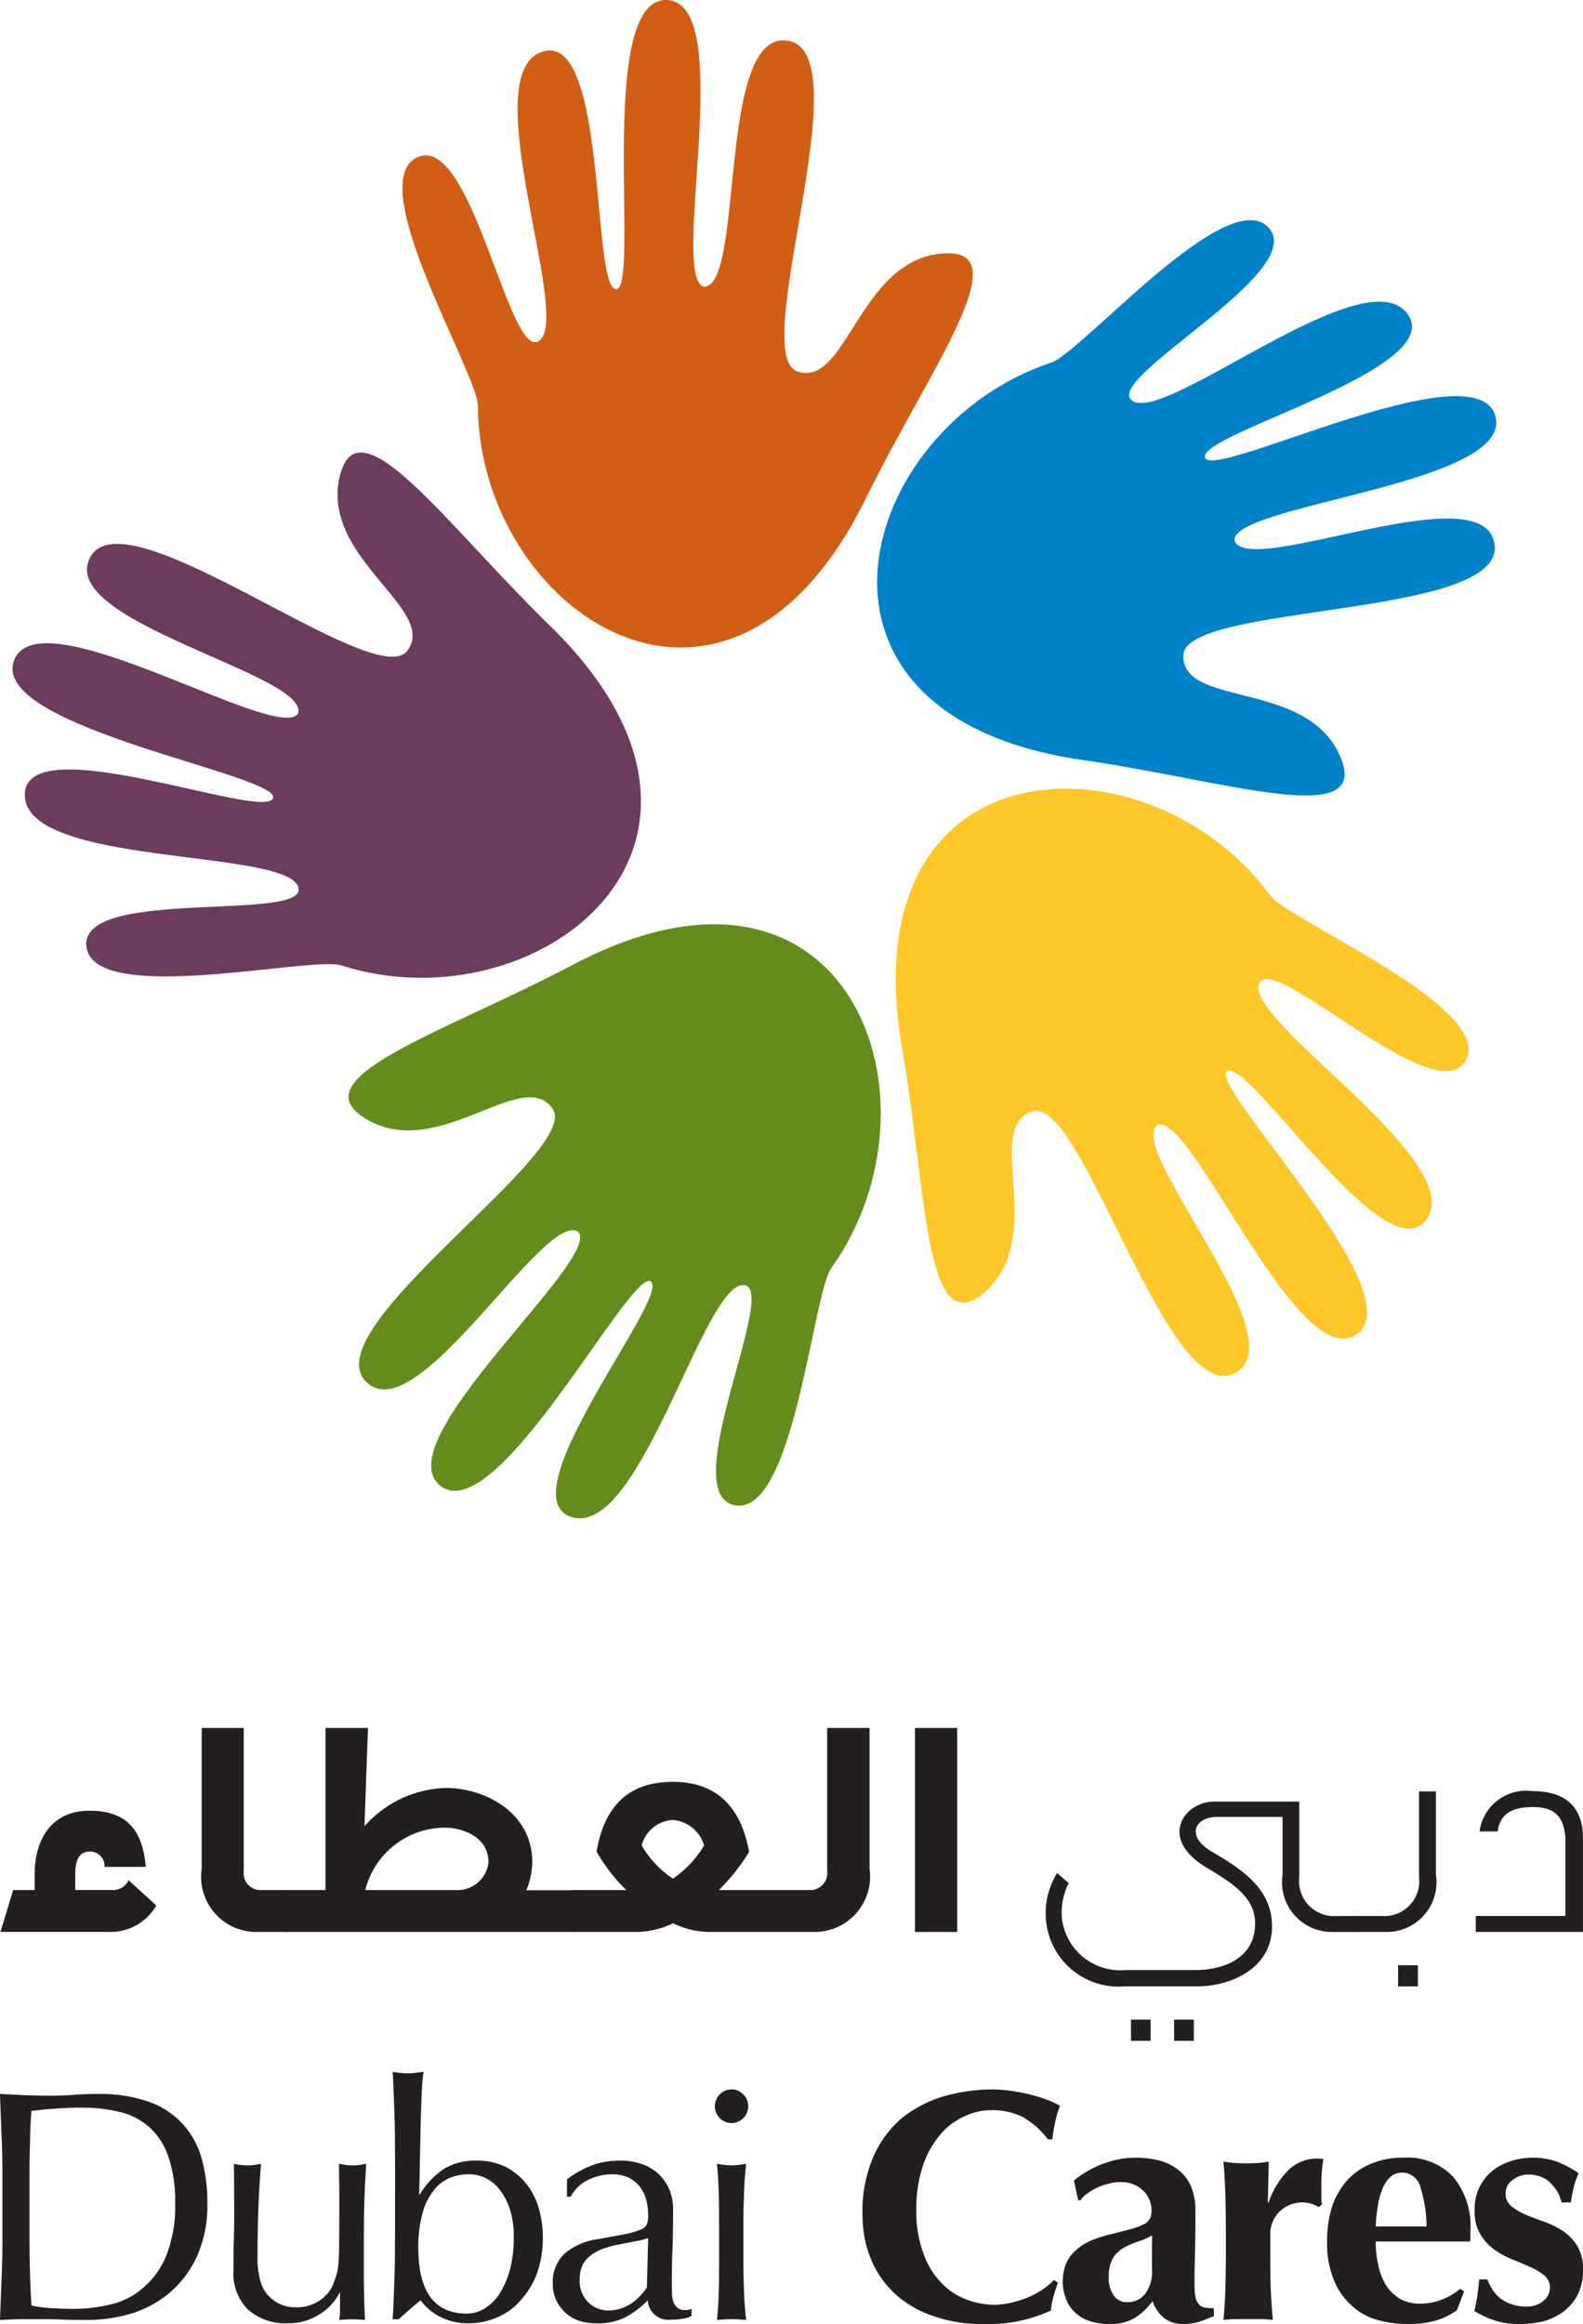
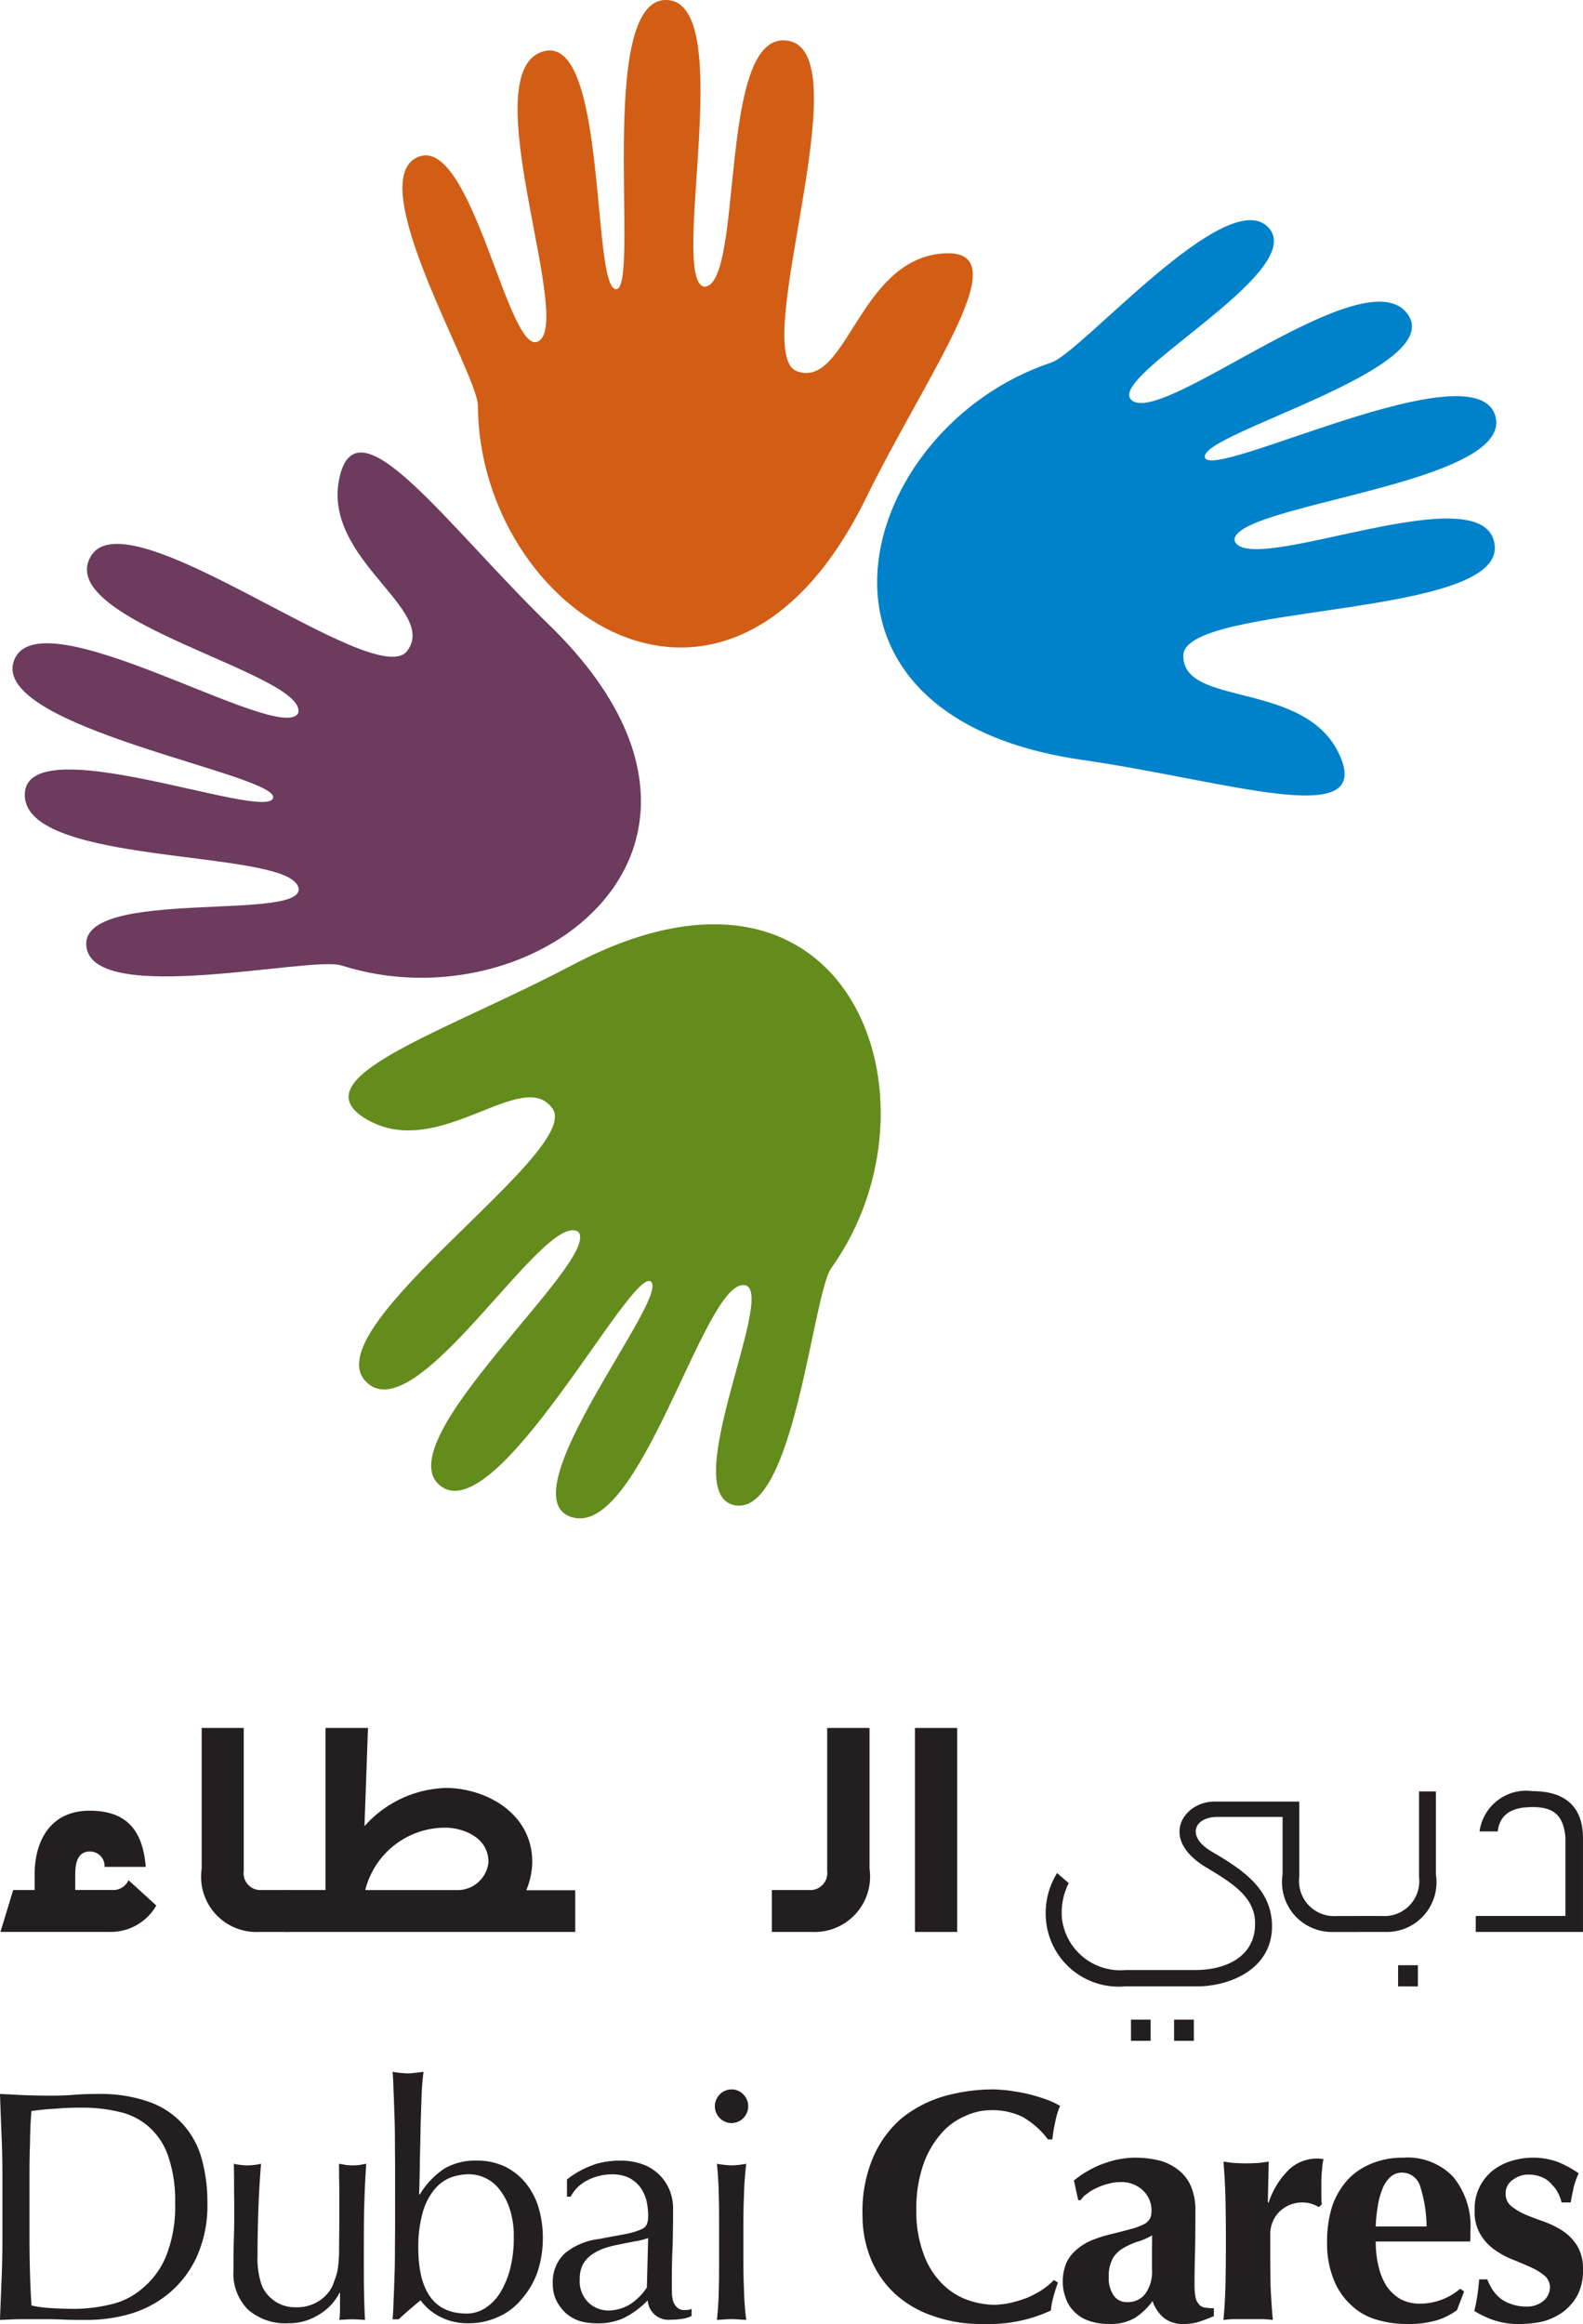
<svg xmlns="http://www.w3.org/2000/svg" id="Layer_1" data-name="Layer 1" viewBox="0 0 62.461 91.643">
  <defs>
    <style>.cls-1{fill:#d15e14;}.cls-1,.cls-2,.cls-3,.cls-4,.cls-5{fill-rule:evenodd;}.cls-2{fill:#0082ca;}.cls-3{fill:#ffc629;}.cls-4{fill:#638c1c;}.cls-5{fill:#6c3b5d;}.cls-6{fill:#231f20;}</style>
  </defs>
  <path class="cls-1" d="M54.438,12.599c-3.253.337-3.714,5.331-5.66,4.64C46.836,16.56,51.314,4.79,48.455,4.211c-2.861-.574-1.74,9.631-3.343,9.696-1.41-.305,1.333-11.217-1.481-11.31C40.81,2.506,42.609,14.042,41.629,14.002c-.982-.052-.323-10.288-2.94-9.356-2.606.932,1.149,10.297-.053,11.361-1.199,1.064-2.663-8.201-4.842-7.209C31.611,9.784,36.18,17.34,36.18,18.595c.047,8.086,9.811,14.799,15.294,3.683,2.524-5.142,6.203-10.016,2.964-9.678" transform="translate(-17.324 -2.597)" />
  <path class="cls-2" d="M70.187,32.384c-1.334-2.989-6.216-1.876-6.172-3.945.044-2.062,12.624-1.449,12.286-4.351-.344-2.903-9.704,1.333-10.267-.169-.152-1.435,11.066-2.212,10.291-4.924-.789-2.702-11.191,2.593-11.458,1.64-.261-.94,9.677-3.501,7.972-5.687-1.691-2.191-9.426,4.285-10.807,3.47-1.378-.814,6.965-5.071,5.348-6.841C65.76,9.803,60.003,16.5,58.803,16.895,51.13,19.444,47.791,30.82,60.064,32.569c5.661.815,11.447,2.783,10.123-.185" transform="translate(-17.324 -2.597)" />
-   <path class="cls-3" d="M56.221,53.513c2.434-2.2-.136-6.498,1.846-7.094,1.97-.588,5.279,11.572,7.934,10.345,2.649-1.22-4.268-8.81-3.007-9.803,1.311-.591,5.517,9.829,7.851,8.26,2.338-1.583-5.915-9.845-5.1-10.388.824-.548,6.322,8.117,7.877,5.827,1.567-2.289-6.976-7.657-6.633-9.218.345-1.554,6.979,5.061,8.159,2.982,1.187-2.092-6.958-5.506-7.707-6.519-4.793-6.51-16.638-6.178-14.521,6.033.976,5.636.881,11.751,3.301,9.575" transform="translate(-17.324 -2.597)" />
  <path class="cls-4" d="M31.816,46.75c2.842,1.637,6.139-2.132,7.314-.43,1.173,1.688-9.373,8.595-7.39,10.734,1.976,2.143,7.061-6.777,8.4-5.882.966,1.065-7.656,8.283-5.438,10.016,2.225,1.74,7.543-8.662,8.304-8.052.776.61-5.765,8.518-3.107,9.292,2.661.777,5.118-9.003,6.71-9.156,1.6-.153-2.658,8.187-.308,8.68,2.346.483,3.087-8.32,3.821-9.347,4.712-6.575.741-17.736-10.223-11.949-5.064,2.67-10.904,4.466-8.084,6.095" transform="translate(-17.324 -2.597)" />
  <path class="cls-5" d="M30.713,21.457c-.681,3.196,3.922,5.177,2.674,6.812-1.262,1.641-11.075-6.262-12.492-3.714-1.435,2.545,8.624,4.628,8.193,6.169-.725,1.257-10.252-4.728-11.212-2.074-.969,2.651,10.571,4.499,10.219,5.425-.342.914-9.878-2.875-9.792-.099.072,2.768,10.144,2.096,10.775,3.56.64,1.473-8.609,0-8.347,2.377.257,2.387,8.862.37,10.062.754,7.707,2.459,17.101-4.761,8.213-13.413-4.101-3.988-7.607-8.99-8.293-5.798" transform="translate(-17.324 -2.597)" />
  <path class="cls-6" d="M17.341,78.78l.504-1.653H18.69V76.519c0-1.298.597-2.52,2.173-2.52,1.371,0,2.091.68,2.212,2.216H21.448a.567.567,0,0,0-.585-.605c-.453,0-.57.407-.57.901v.615h1.451a.664.664,0,0,0,.652-.387l1.095.999a2.071,2.071,0,0,1-1.865,1.04H17.341" transform="translate(-17.324 -2.597)" />
  <path class="cls-6" d="M27.512,78.78a2.177,2.177,0,0,1-2.23-2.494v-5.55h1.659v5.642a.664.664,0,0,0,.704.749H28.719V78.78H27.512" transform="translate(-17.324 -2.597)" />
  <path class="cls-6" d="M38.074,77.136h1.947V78.78H28.6v-1.653h1.568V70.736h1.676L31.705,74.61a4.462,4.462,0,0,1,3.212-1.508c1.548,0,3.408.976,3.408,2.916a2.983,2.983,0,0,1-.236,1.119h-.015m-2.765-.009a1.228,1.228,0,0,0,1.289-1.091c0-1.034-1.053-1.332-1.575-1.366a3.249,3.249,0,0,0-3.287,2.457Z" transform="translate(-17.324 -2.597)" />
-   <path class="cls-6" d="M43.882,72.859c1.015.012,2.566.328,2.999,2.765a7.848,7.848,0,0,1-1.191,1.503h2.134V78.78H45.271a3.268,3.268,0,0,1-1.388-.344A3.413,3.413,0,0,1,42.46,78.78H39.911v-1.653h2.126A6.758,6.758,0,0,1,40.863,75.61c.417-2.44,1.961-2.74,3.002-2.751h.018m-1.239,2.508a3.868,3.868,0,0,0,1.232,1.309,4.066,4.066,0,0,0,1.229-1.309,1.403,1.403,0,0,0-1.229-1.004A1.35,1.35,0,0,0,42.643,75.367Z" transform="translate(-17.324 -2.597)" />
  <path class="cls-6" d="M47.78,78.78v-1.653h1.468a.669.669,0,0,0,.714-.749v-5.642h1.672v5.55A2.187,2.187,0,0,1,49.389,78.78H47.78" transform="translate(-17.324 -2.597)" />
  <rect class="cls-6" x="36.103" y="68.14" width="1.665" height="8.043" />
  <path class="cls-6" d="M69.905,78.78a1.963,1.963,0,0,1-1.974-2.261V74.244H65.363c-.934,0-1.251.784-.206,1.38,1.213.709,2.299,1.447,2.355,2.826.073,1.786-1.664,2.476-2.945,2.476H61.709a2.877,2.877,0,0,1-3.114-2.622,3.006,3.006,0,0,1,.439-1.848c.152.134.358.314.46.396a2.567,2.567,0,0,0-.265,1.429,2.32,2.32,0,0,0,2.522,2h2.753c1.094,0,2.343-.463,2.343-1.83,0-1.026-.851-1.573-1.935-2.22-1.896-1.142-.868-2.592.325-2.592h3.352v2.979a1.381,1.381,0,0,0,1.48,1.533h.751v.63h-.914m-7.18,4.293H61.95v-.836h.775Zm1.705,0h-.781v-.836H64.43Z" transform="translate(-17.324 -2.597)" />
  <path class="cls-6" d="M70.776,78.78v-.63h1.065a1.376,1.376,0,0,0,1.475-1.533v-3.379h.665V76.519A1.96,1.96,0,0,1,72.019,78.78H70.776m2.495,2.148h-.782V80.092h.782Z" transform="translate(-17.324 -2.597)" />
  <path class="cls-6" d="M79.091,75.05c-.078-.917-.516-1.194-1.295-1.194-.701,0-1.286.198-1.375.961H75.703a1.855,1.855,0,0,1,2.093-1.589c1.242,0,1.988.573,1.988,1.851V78.78H75.553v-.63h3.538v-3.1" transform="translate(-17.324 -2.597)" />
  <path class="cls-6" d="M17.387,86.847q-.033-.823-.064-1.679.493.024.978.049c.322.011.648.018.979.018s.654-.006.975-.034c.325-.025.648-.033.979-.033a5.784,5.784,0,0,1,1.951.305,3.275,3.275,0,0,1,1.319.849,3.345,3.345,0,0,1,.761,1.338,6.383,6.383,0,0,1,.242,1.814,4.893,4.893,0,0,1-.449,2.18A4.145,4.145,0,0,1,23.92,93.088a4.341,4.341,0,0,1-1.531.773,6.112,6.112,0,0,1-1.597.218c-.293,0-.588,0-.867-.009-.286-.014-.573-.021-.863-.021h-.875c-.286,0-.574.021-.864.03.02-.528.042-1.07.064-1.623.025-.562.033-1.118.033-1.69V88.528c0-.567-.008-1.125-.033-1.681m1.179,6.663a4.53,4.53,0,0,0,.733.101c.311.019.634.032.966.032a6.244,6.244,0,0,0,1.419-.174,2.87,2.87,0,0,0,1.269-.641,3.245,3.245,0,0,0,.927-1.272,5.272,5.272,0,0,0,.354-2.095,5.33,5.33,0,0,0-.279-1.855,2.7,2.7,0,0,0-.764-1.148,2.626,2.626,0,0,0-1.161-.583,6.182,6.182,0,0,0-1.471-.167c-.393,0-.76.013-1.09.046-.338.011-.637.056-.903.085-.038.416-.053.85-.059,1.31-.017.454-.02.91-.02,1.379v2.237C18.488,91.692,18.508,92.607,18.566,93.509Z" transform="translate(-17.324 -2.597)" />
  <path class="cls-6" d="M26.55,90.946c.01-.319.016-.642.016-.961,0-.315,0-.635-.006-.988,0-.361,0-.709-.01-1.076a2.467,2.467,0,0,0,.544.064,2.387,2.387,0,0,0,.53-.064c-.042.519-.079,1.086-.102,1.71-.024.617-.037,1.255-.037,1.894a3.342,3.342,0,0,0,.117,1.029,1.302,1.302,0,0,0,.286.54,1.503,1.503,0,0,0,.459.349,1.43,1.43,0,0,0,.653.137,1.56,1.56,0,0,0,.902-.245,1.461,1.461,0,0,0,.538-.587c.057-.151.104-.28.139-.38a1.837,1.837,0,0,0,.088-.413,6.189,6.189,0,0,0,.037-.704c0-.29.008-.69.008-1.206V88.959c0-.196-.008-.374-.008-.544s-.003-.34-.003-.494c.094.017.18.029.269.048.08.008.176.016.272.016s.185-.008.275-.016c.085-.02.171-.032.257-.048-.046.665-.07,1.322-.086,1.954-.008.626-.008,1.282-.008,1.987,0,.389,0,.765.008,1.146.01.367.016.733.04,1.07-.168-.009-.337-.023-.507-.023s-.34.014-.509.023a1.719,1.719,0,0,0,.022-.245c.006-.085.006-.177.006-.274v-.551h-.018a2.131,2.131,0,0,1-.878.9,2.188,2.188,0,0,1-1.148.302,2.23,2.23,0,0,1-1.587-.539,2.014,2.014,0,0,1-.573-1.554c0-.452,0-.842.014-1.171" transform="translate(-17.324 -2.597)" />
  <path class="cls-6" d="M38.523,92.219a3.332,3.332,0,0,1-.632,1.058,2.452,2.452,0,0,1-.927.691,2.771,2.771,0,0,1-1.163.243,2.371,2.371,0,0,1-1.125-.262,2.154,2.154,0,0,1-.756-.643c-.307.249-.601.501-.866.749h-.239c.019-.21.032-.46.038-.749.017-.298.024-.611.036-.943.013-.335.018-.671.018-1.017,0-.349.006-.667.006-.967V88.037c0-.292-.006-.615-.006-.966,0-.344-.005-.683-.018-1.022-.012-.341-.019-.658-.036-.961-.007-.311-.019-.574-.038-.792a4.195,4.195,0,0,0,.589.061,1.942,1.942,0,0,0,.295-.023c.106-.009.216-.022.338-.038-.027.172-.054.449-.074.822q-.019.569-.043,1.261c-.005.465-.018.941-.029,1.425-.007.491-.014.942-.03,1.324h.03a3.186,3.186,0,0,1,.969-1.017,2.403,2.403,0,0,1,1.245-.315,2.559,2.559,0,0,1,1.168.248,2.463,2.463,0,0,1,.816.667,2.767,2.767,0,0,1,.491.958,4.11,4.11,0,0,1,.163,1.166,4.28,4.28,0,0,1-.22,1.382M37.448,89.738a2.437,2.437,0,0,0-.39-.769,1.516,1.516,0,0,0-.558-.473,1.483,1.483,0,0,0-.656-.161,2.097,2.097,0,0,0-.772.142,1.573,1.573,0,0,0-.637.499,2.41,2.41,0,0,0-.44.898,4.959,4.959,0,0,0-.166,1.348q0,2.602,1.899,2.606a1.331,1.331,0,0,0,.743-.217,1.873,1.873,0,0,0,.587-.603,3.473,3.473,0,0,0,.4-.964,4.875,4.875,0,0,0,.137-1.252A3.323,3.323,0,0,0,37.448,89.738Z" transform="translate(-17.324 -2.597)" />
  <path class="cls-6" d="M40.773,87.949a3.338,3.338,0,0,1,1.011-.152,2.531,2.531,0,0,1,.848.13,1.826,1.826,0,0,1,.669.391,1.849,1.849,0,0,1,.429.608,1.934,1.934,0,0,1,.152.784c0,.496-.007.986-.018,1.463-.027.499-.031,1.008-.031,1.564,0,.091.004.209.004.325a1.358,1.358,0,0,0,.057.308.646.646,0,0,0,.158.227.385.385,0,0,0,.279.092,1.068,1.068,0,0,0,.149-.007.407.407,0,0,0,.133-.042v.281a1.115,1.115,0,0,1-.355.112,2.816,2.816,0,0,1-.472.038.82.82,0,0,1-.905-.763,3.561,3.561,0,0,1-.918.685,2.439,2.439,0,0,1-1.108.22,2.495,2.495,0,0,1-.638-.085,1.598,1.598,0,0,1-.545-.297,1.77,1.77,0,0,1-.392-.509,1.474,1.474,0,0,1-.144-.663,1.541,1.541,0,0,1,.477-1.207,2.585,2.585,0,0,1,1.344-.563c.466-.091.83-.152,1.097-.207a2.818,2.818,0,0,0,.58-.178.383.383,0,0,0,.223-.22,1.041,1.041,0,0,0,.042-.314,2.77,2.77,0,0,0-.073-.618,1.577,1.577,0,0,0-.25-.52,1.342,1.342,0,0,0-.441-.361,1.5,1.5,0,0,0-.659-.133,2.113,2.113,0,0,0-.968.232,1.507,1.507,0,0,0-.668.651h-.145v-.68a3.565,3.565,0,0,1,1.081-.588M42.39,90.978c-.199.039-.39.073-.586.117a4.652,4.652,0,0,0-.59.143,2.067,2.067,0,0,0-.518.25,1.21,1.21,0,0,0-.364.388,1.228,1.228,0,0,0-.133.591,1.174,1.174,0,0,0,.346.929,1.145,1.145,0,0,0,.779.312,1.661,1.661,0,0,0,.899-.27,2.267,2.267,0,0,0,.625-.64l.05-1.948A2.573,2.573,0,0,1,42.39,90.978Z" transform="translate(-17.324 -2.597)" />
  <path class="cls-6" d="M45.723,85.187a.653.653,0,0,1,.469-.198.626.626,0,0,1,.462.198.643.643,0,0,1,.192.465.662.662,0,0,1-.653.665.663.663,0,0,1-.662-.665.666.666,0,0,1,.193-.465m-.039,3.942c-.008-.444-.036-.84-.073-1.208a3.841,3.841,0,0,0,.581.064,3.677,3.677,0,0,0,.574-.064c-.042.367-.075.764-.087,1.208-.016.414-.025.827-.025,1.218v1.351c0,.381.009.793.025,1.217.012.433.045.826.087,1.163-.193-.009-.382-.03-.574-.03s-.384.021-.581.03c.037-.337.065-.73.073-1.163.013-.424.013-.836.013-1.217v-1.351C45.697,89.955,45.697,89.542,45.684,89.128Z" transform="translate(-17.324 -2.597)" />
  <path class="cls-6" d="M58.891,93.157a2.957,2.957,0,0,0-.101.551,5.811,5.811,0,0,1-2.648.531,5.646,5.646,0,0,1-2.014-.321,4.152,4.152,0,0,1-1.51-.889A3.882,3.882,0,0,1,51.68,91.658a4.49,4.49,0,0,1-.323-1.703,5.419,5.419,0,0,1,.422-2.296,4.228,4.228,0,0,1,1.119-1.531,4.831,4.831,0,0,1,1.648-.862,7.144,7.144,0,0,1,1.957-.277,5.759,5.759,0,0,1,.714.057c.257.042.495.076.728.138a6.962,6.962,0,0,1,.67.204,3.179,3.179,0,0,1,.536.25,3.316,3.316,0,0,0-.195.657,5.694,5.694,0,0,0-.109.664h-.175a3.297,3.297,0,0,0-1.015-.894,2.731,2.731,0,0,0-1.218-.257,2.42,2.42,0,0,0-1.04.236,2.547,2.547,0,0,0-.957.709,3.665,3.665,0,0,0-.694,1.222,5.274,5.274,0,0,0-.267,1.781,4.68,4.68,0,0,0,.279,1.701,3.143,3.143,0,0,0,.7,1.153,2.676,2.676,0,0,0,.992.663,3.255,3.255,0,0,0,1.111.21,3.387,3.387,0,0,0,.633-.077,5.47,5.47,0,0,0,.631-.19,3.694,3.694,0,0,0,.592-.309,2.724,2.724,0,0,0,.488-.4l.163.098c-.071.187-.125.366-.179.55" transform="translate(-17.324 -2.597)" />
  <path class="cls-6" d="M60.871,87.915a3.569,3.569,0,0,1,1.255-.234,3.99,3.99,0,0,1,.958.116,2.032,2.032,0,0,1,.741.373,1.621,1.621,0,0,1,.493.645,2.411,2.411,0,0,1,.173.971c0,.551-.003,1.07-.012,1.534-.015.473-.023.944-.023,1.415a2.597,2.597,0,0,0,.046.483.636.636,0,0,0,.138.257.377.377,0,0,0,.244.12,2.135,2.135,0,0,0,.336.023v.313c-.24.099-.451.179-.633.236a2,2,0,0,1-.556.072,1.195,1.195,0,0,1-.772-.231,1.438,1.438,0,0,1-.457-.675,2.573,2.573,0,0,1-.692.662,1.84,1.84,0,0,1-1,.243,2.34,2.34,0,0,1-.837-.13,1.464,1.464,0,0,1-.573-.365,1.336,1.336,0,0,1-.332-.55,1.76,1.76,0,0,1-.11-.613,1.92,1.92,0,0,1,.136-.735,1.482,1.482,0,0,1,.398-.527,2.159,2.159,0,0,1,.596-.374,5.065,5.065,0,0,1,.788-.25c.369-.091.652-.168.861-.224a2.546,2.546,0,0,0,.479-.193.614.614,0,0,0,.197-.219.787.787,0,0,0,.046-.283,1.076,1.076,0,0,0-.333-.799,1.221,1.221,0,0,0-.91-.331,1.433,1.433,0,0,0-.448.064,1.925,1.925,0,0,0-.45.157,1.528,1.528,0,0,0-.39.231.756.756,0,0,0-.263.261h-.097l-.17-.776a4.088,4.088,0,0,1,1.17-.67m1.91,3.343c.004-.198.004-.362.004-.511a2.639,2.639,0,0,1-.573.251,2.775,2.775,0,0,0-.557.249,1.128,1.128,0,0,0-.419.406,1.498,1.498,0,0,0-.161.75,1.183,1.183,0,0,0,.208.733.62.62,0,0,0,.535.244.857.857,0,0,0,.692-.319,1.456,1.456,0,0,0,.271-.959Z" transform="translate(-17.324 -2.597)" />
  <path class="cls-6" d="M67.378,89.46a3.24,3.24,0,0,1,.817-1.32,1.617,1.617,0,0,1,1.145-.424c.045,0,.075.009.105.009s.066.01.1.01a2.77,2.77,0,0,0-.057.412c-.014.142-.027.317-.027.519v.631a1.949,1.949,0,0,0,.02.224l-.12.111a1.26,1.26,0,0,0-.294-.134,1.291,1.291,0,0,0-1.286.339,1.258,1.258,0,0,0-.336.892v.519c0,.527.006,1.02.012,1.488.023.471.048.911.091,1.342-.109-.009-.258-.03-.425-.03H66.034c-.171,0-.311.021-.436.03.041-.431.066-.871.079-1.342.01-.471.017-.968.017-1.488V90.72c0-.526-.007-1.02-.017-1.477-.014-.463-.039-.925-.079-1.407.148.022.303.043.449.057.148.005.302.012.45.012s.291-.006.443-.012c.151-.014.296-.035.445-.057l-.036,1.598.03.027" transform="translate(-17.324 -2.597)" />
  <path class="cls-6" d="M71.716,91.955a2.477,2.477,0,0,0,.311.78,1.764,1.764,0,0,0,.54.514,1.623,1.623,0,0,0,.777.189,2.448,2.448,0,0,0,1.594-.588l.156.106-.283.739a2.706,2.706,0,0,1-.777.393,3.892,3.892,0,0,1-1.2.151,4.083,4.083,0,0,1-1.196-.171,2.42,2.42,0,0,1-1.006-.577,2.674,2.674,0,0,1-.691-1.024,3.726,3.726,0,0,1-.253-1.462,4.496,4.496,0,0,1,.219-1.464,3.059,3.059,0,0,1,.635-1.034,2.646,2.646,0,0,1,.956-.615,3.168,3.168,0,0,1,1.189-.211,2.488,2.488,0,0,1,1.971.751,3.051,3.051,0,0,1,.685,2.13v.265a.648.648,0,0,1-.016.16H71.606a4.202,4.202,0,0,0,.109.969m1.656-3.104a.75.75,0,0,0-.718-.582.676.676,0,0,0-.489.193,1.259,1.259,0,0,0-.31.498,2.849,2.849,0,0,0-.173.688,5.282,5.282,0,0,0-.075.745h2.007A5.34,5.34,0,0,0,73.372,88.851Z" transform="translate(-17.324 -2.597)" />
  <path class="cls-6" d="M76.206,92.877a1.734,1.734,0,0,0,.304.342,1.389,1.389,0,0,0,.442.233,1.626,1.626,0,0,0,.583.099,1.007,1.007,0,0,0,.703-.233.71.71,0,0,0,.243-.51.607.607,0,0,0-.221-.48A2.251,2.251,0,0,0,77.718,92c-.217-.097-.467-.206-.724-.307a3.407,3.407,0,0,1-.712-.391,1.982,1.982,0,0,1-.55-.605,1.693,1.693,0,0,1-.221-.933,1.91,1.91,0,0,1,.729-1.588,2.33,2.33,0,0,1,.736-.371,2.915,2.915,0,0,1,1.777.03,4.203,4.203,0,0,1,.861.461,3.454,3.454,0,0,0-.197.555c-.042.21-.088.399-.113.595h-.366a1.448,1.448,0,0,0-.125-.347,1.187,1.187,0,0,0-.252-.351.947.947,0,0,0-.37-.284,1.265,1.265,0,0,0-.533-.115.994.994,0,0,0-.652.213.627.627,0,0,0-.273.539.608.608,0,0,0,.225.494,2.474,2.474,0,0,0,.562.332c.228.098.477.188.742.282a3.778,3.778,0,0,1,.736.367,1.932,1.932,0,0,1,.565.592,1.751,1.751,0,0,1,.223.93,2.154,2.154,0,0,1-.207.983,2.056,2.056,0,0,1-.56.666,2.472,2.472,0,0,1-.791.386,4.243,4.243,0,0,1-.942.108,3.101,3.101,0,0,1-1.051-.162,4.045,4.045,0,0,1-.738-.352,7.597,7.597,0,0,0,.189-1.246h.323a2.54,2.54,0,0,0,.198.397" transform="translate(-17.324 -2.597)" />
</svg>